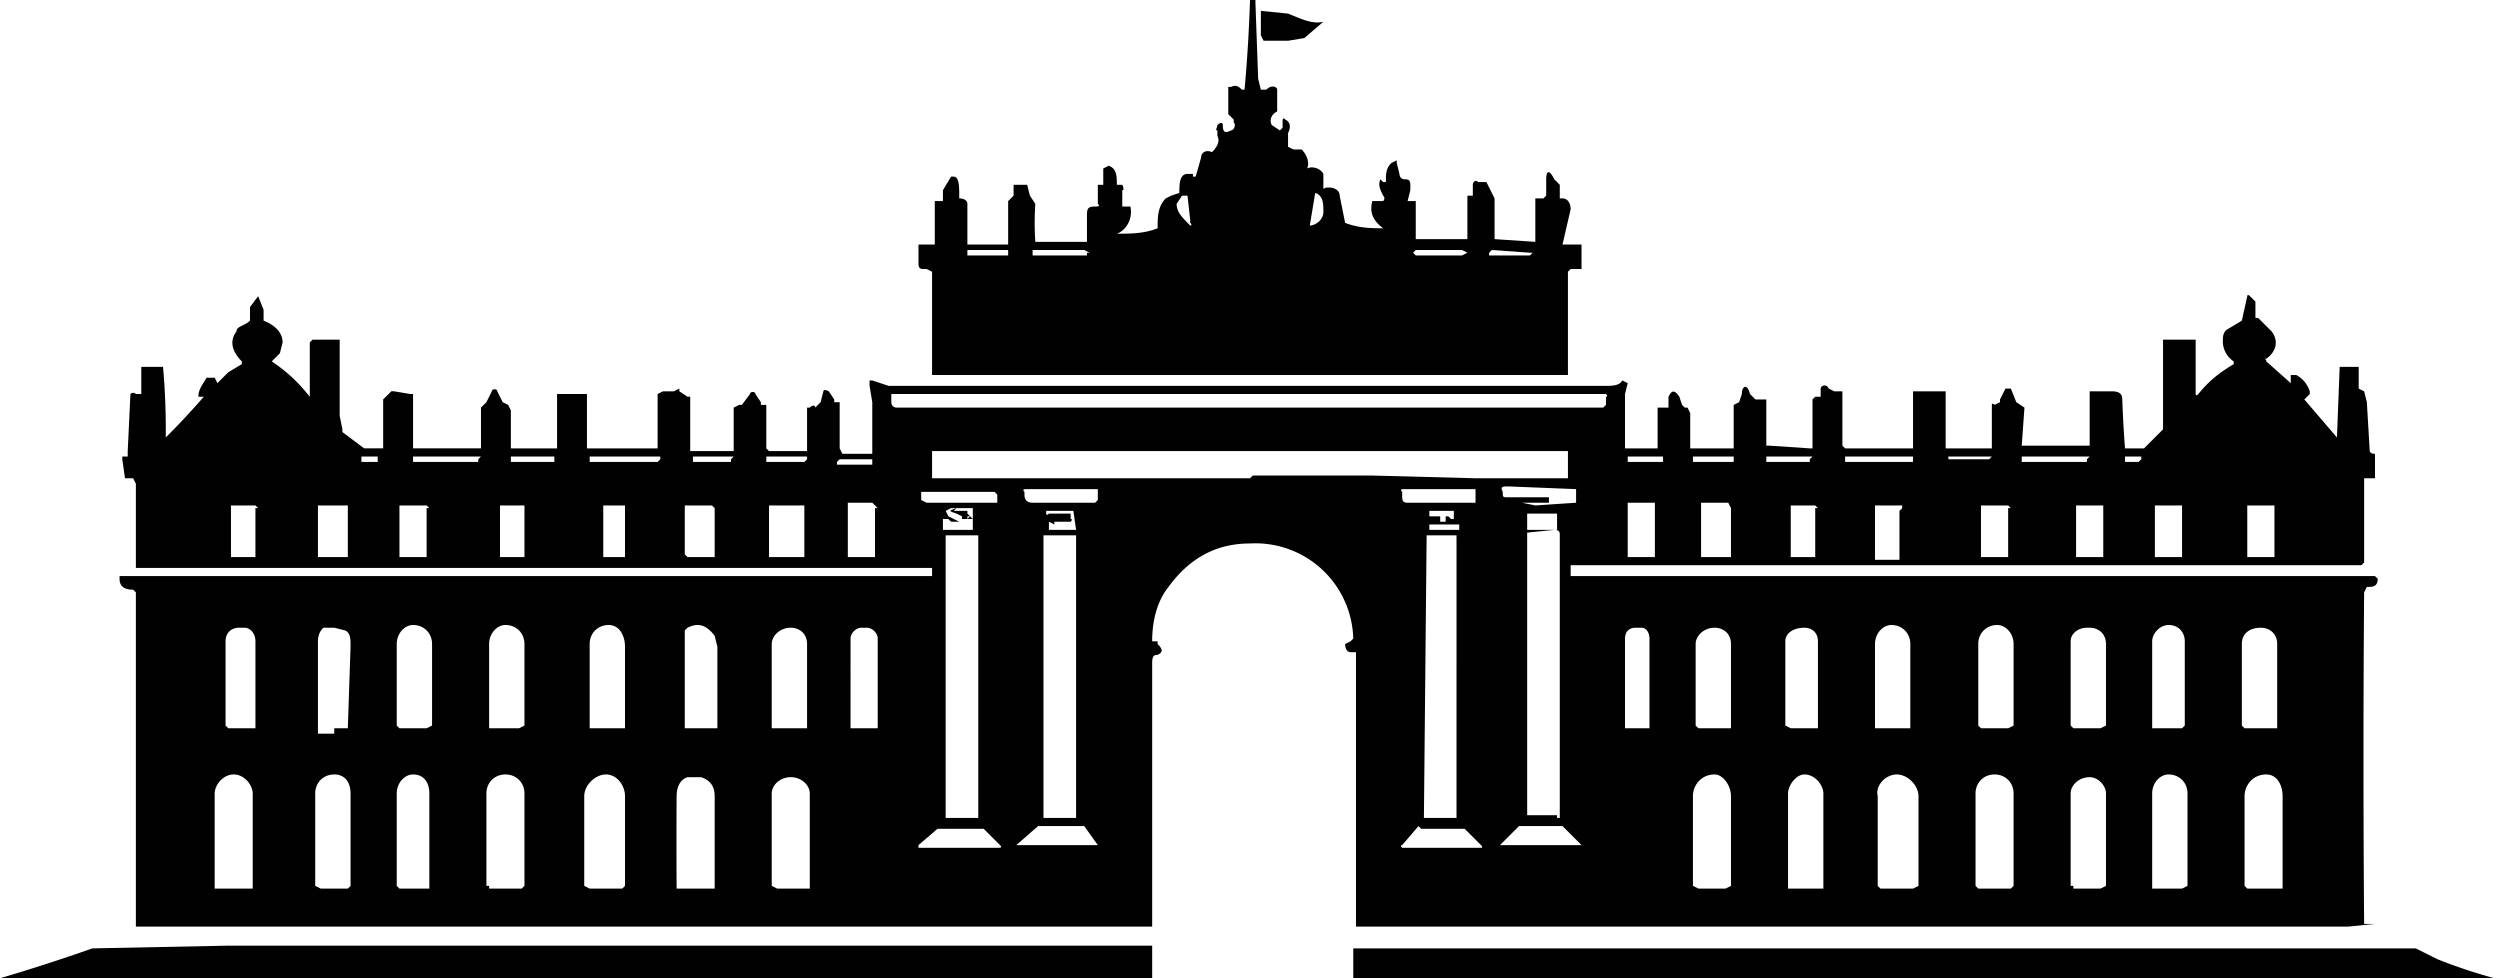
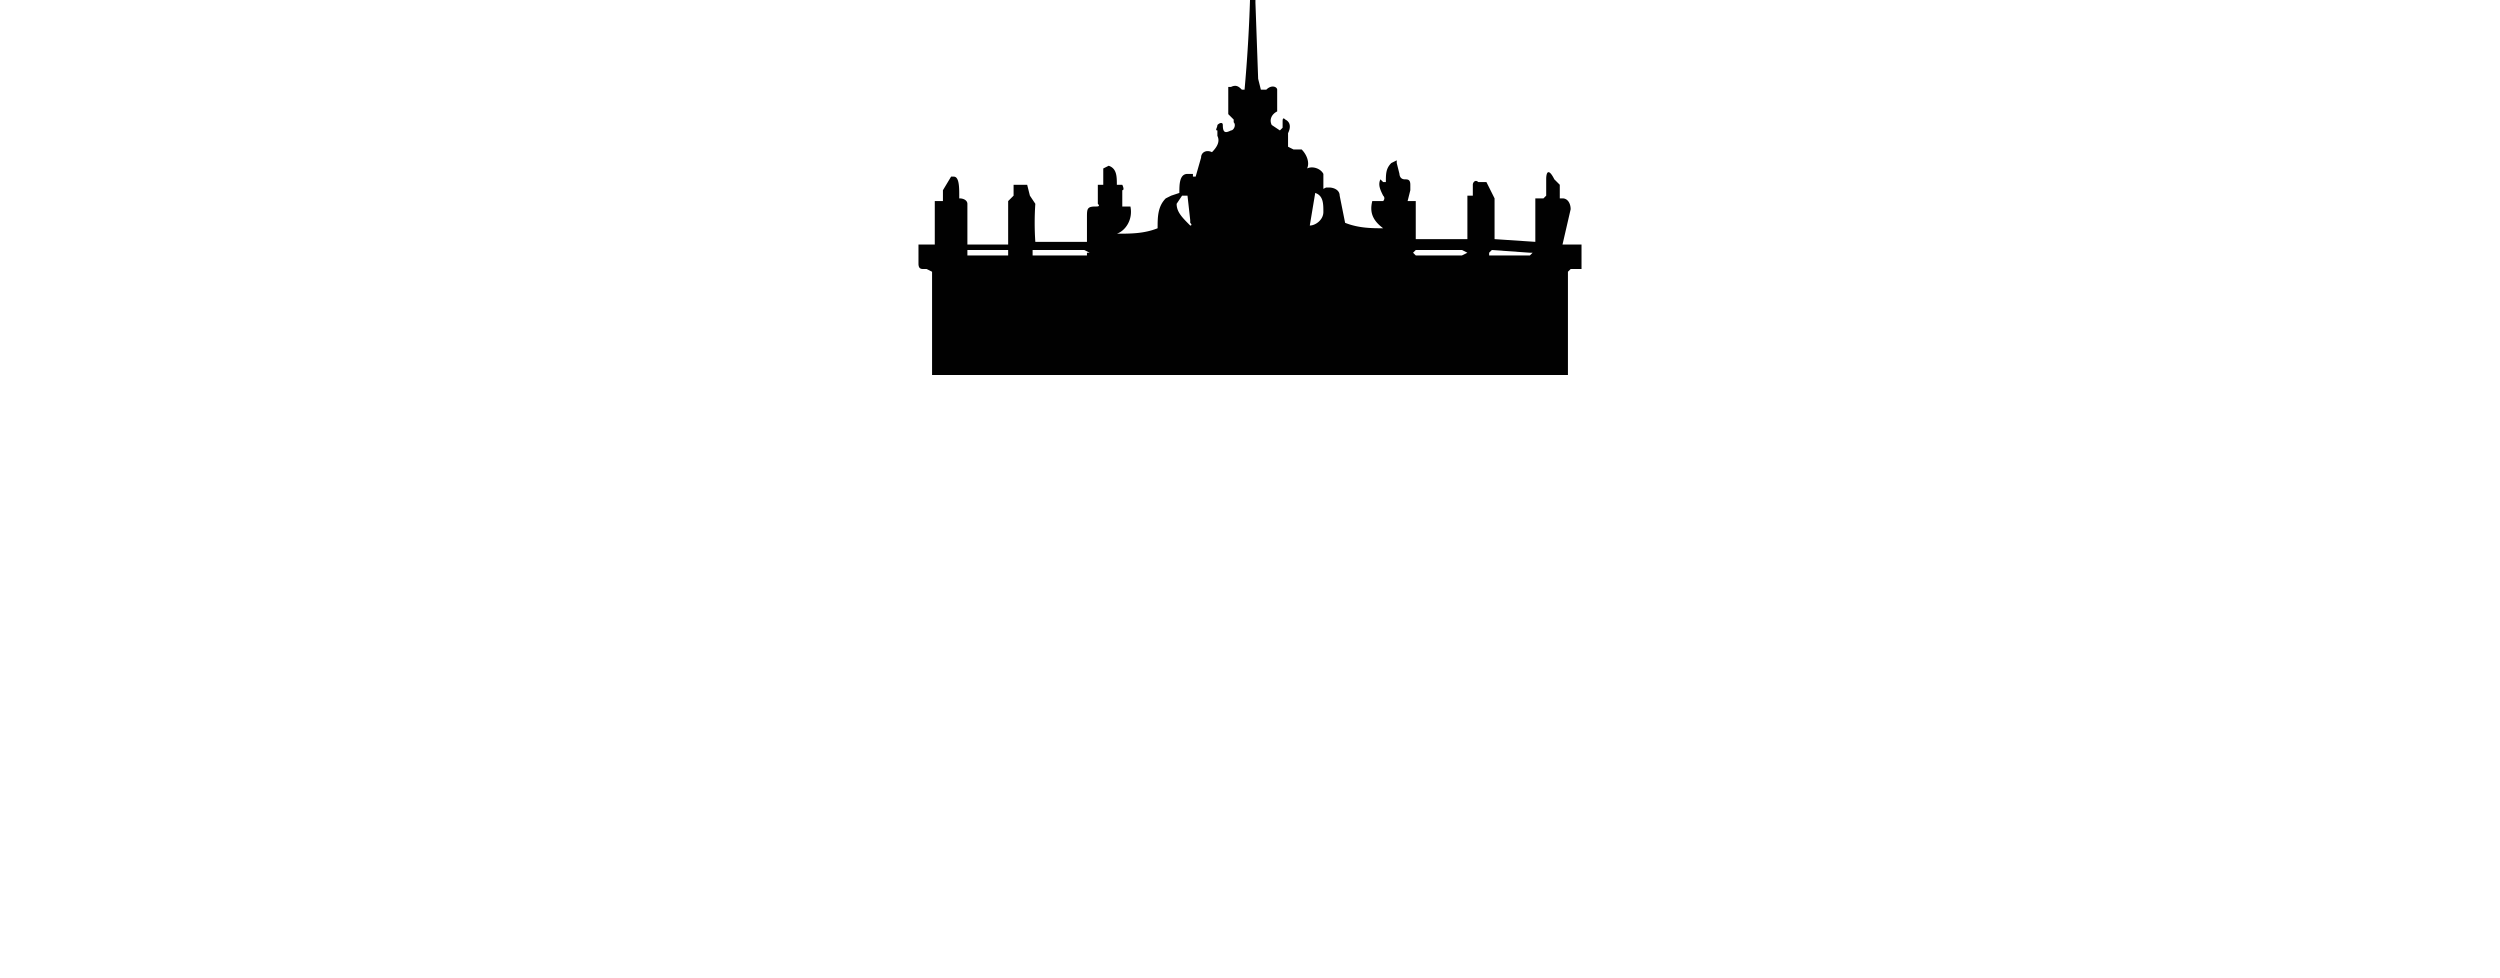
<svg xmlns="http://www.w3.org/2000/svg" width="92" height="36" fill="none">
  <path d="m48.6 7 .2-.1h.1c.2 0 .4.1.4.3l.2 1c.5.2 1 .2 1.4.2.2 0 .2 0 0 0-.4-.3-.5-.6-.4-1h.4s.1-.1 0-.2c-.1-.2-.2-.4-.1-.6l.1.1h.1c0-.3 0-.5.2-.7l.2-.1V6l.1.4s0 .2.2.2c.1 0 .2 0 .2.2V7l-.1.4h.3v1.4H54L54 7.4v-.2h.2v-.4c0-.1.1-.2.2-.1h.3l.1.2.2.4v1.5l1.5.1V7.3h.3l.1-.1v-.6c0-.3.1-.4.3 0l.2.2v.5h.1c.2 0 .3.2.3.4L57.5 9h.7v.9h-.4l-.1.1v3.8H34.3V10l-.2-.1H34c-.1 0-.2 0-.2-.2V9h.6V7.4H34.7V7l.3-.5h.1c.2 0 .2.4.2.7v.1c.2 0 .3.1.3.2V9h1.5V7.4l.2-.2v-.4h.5l.1.4.2.3a10.3 10.3 0 0 0 0 1.4H40s.1 0 0 0V8c0-.3 0-.4.3-.4.1 0 .2 0 .1-.1v-.7h.2v-.6l.2-.1c.3.1.3.4.3.7h.2s.1.2 0 .2v.6H41.6c.1.5-.2.9-.5 1 0 0-.1 0 0 0 .5 0 1 0 1.5-.2 0-.4 0-.8.3-1.1l.2-.1.3-.1c0-.3 0-.7.3-.7h.2v.1h.1l.2-.7c0-.2.2-.3.4-.2.2-.2.3-.4.2-.6v-.2c-.1 0 0-.1 0-.2.1-.1.2-.1.2 0 0 .3.1.3.3.2.1 0 .2-.2.1-.3v-.1l-.2-.2v-1h.1c.2-.1.3 0 .4.1h.1A56.6 56.6 0 0 0 46 0h.2v.1l.1 2.8.1.4c0 .1 0 .1 0 0h.2c.2-.2.4-.1.4 0v.8c-.2.1-.3.3-.2.5l.3.2.1-.1v-.2c0-.1 0-.2.1-.1.2.1.2.3.1.5v.5l.2.1h.3c.2.2.3.5.2.7 0 0 0 .1 0 0 .2-.1.5 0 .6.2V7Zm-.2.1-.2 1.2c.2 0 .5-.2.5-.5s0-.6-.3-.7Zm-4.6 1-.1-.9h-.2l-.2.3c0 .3.2.5.5.8 0 0 .1 0 0-.1Zm-6.7 1.2v-.1h-1.5v.2h1.5v-.1Zm3 0-.2-.1H38v.2h2v-.1Zm13.9 0-.2-.1h-1.7l-.1.1.1.1h1.7l.2-.1Zm2.4 0h-.1l-1.4-.1-.1.1v.1h1.5Z" fill="#010101" />
-   <path d="m46.4.4 1 .1c.5.2.9.4 1.3.3.1 0 .1 0 0 0l-.7.6-.6.1h-.9l-.1-.2V.4ZM86.9 14.4h.1l.1.4.1 1.7c0 .1 0 .2.2.2V17.6H87v3.1l-.1.1H57.8v.4h29.6l.1.1c0 .3-.2.3-.4.3l-.1.2A781.6 781.6 0 0 0 87 34h.4l-1 .1H49.9V24h-.2c-.1 0-.2-.1-.2-.3l.2-.1.1-.1A3.6 3.6 0 0 0 46 20c-1.2 0-2.2.5-3 1.6-.4.5-.6 1.2-.6 2h.2v.1c.2.2.2.3 0 .4-.1 0-.2 0-.2.3v9.7H4.4c-.1 0-.1 0 0 0H5L5 34V21.8l-.1-.1c-.3 0-.5-.1-.5-.4v-.1h29.9v-.3H5v-3.1l-.1-.2h-.3l-.1-.7v-.1h.2v-.2l.1-2.1s.1-.1.2 0h.2v-1H6a26.4 26.4 0 0 1 .1 2.6 29.2 29.2 0 0 0 1.4-1.5h-.2c0-.3.2-.5.3-.7h.3l.1.2.4-.4.5-.3v-.1c-.3-.3-.5-.7-.2-1.1 0-.2.3-.2.5-.4v-.5l.3-.4.2.5v.4c.5.2.7.5.7.8l-.1.4-.3.3c.6.4 1 .8 1.4 1.3v-2l.1-.1h1v2.8l.1.5v.1l.8.6h.7v-1.8l.3-.3h.1l.6.1h.1v2h2.5V15l.2-.2.2-.4c0-.1.2-.1.2 0l.2.4.2.1.1.2v1.4h1.7v-2H21.6v2h2.6v-2l.2-.1h.4l.2-.1v.1l.3.2h.1V16.6H27v-1.6l.2-.1h.1l.3-.4c0-.1.2-.1.2 0l.2.3v.1h.2V16.5l.1.1h1.4V15h.1c.1-.1.2-.1.2 0l.2-.2.1-.4s0-.1.2 0l.2.3v.1h.2V16.5l.1.2H32.1v.2h-1.2l-.1.1v.1h1.3v-2.3l-.1-.6V14h.1l.6.2h26.4c.2 0 .5 0 .6-.2l.2.1-.1.4v2H61V15h.4v-.4c.1-.2.2-.3.4 0l.1.3.1.1h.1l.1.2V16.5h1.6v-1.6l.2-.1.1-.3c0-.3.2-.4.3 0l.2.2H65v1.7h.1l1.5.1h.1v-1.8l.1-.1h.2v-.3c0-.1.2-.2.3 0l.2.1h.3v2l.1.1h2.5v-2.1H71.6v2.1H73.3v-1.6s0-.1.1 0l.2-.1v-.1l.2-.4h.2l.2.5.3.2-.1 1.4h2.5v-2h.8c0-.1 0-.1 0 0 .3 0 .4.1.4.3a44.5 44.5 0 0 0 .1 1.8h.7l.7-.7V12.5h1.2v2s0 .1.1 0c.4-.5.8-.8 1.3-1.1v-.1a.9.9 0 0 1-.4-.7c0-.2 0-.4.2-.5l.5-.3.2-.9s0-.1.1 0l.2.2v.6h.1l.5.5c.3.4.1.8-.2 1-.1 0 0 0 0 .1l.9.8v-.3h.2c.2.1.4.3.5.6v.1l-.2.2 1.2 1.4.1-2.6h.7v.8l.2.1Zm-54 .1h-.1v.3s0 .2.2.2H59l.1-.1v-.3c.1 0 0-.1 0-.1H32.9Zm13.2 3h4.4l3.8.1h3.4v-1H34.3v1h11.7Zm32.7-.7h-.6v.2h.5l.1-.1v-.1Zm-64.8 0h-.7v.2h.6v-.2Zm56.4 0h-2.5v.2h2.5v-.2Zm-52.7 0h-2.5v.2h2.4v-.1Zm2.7 0h-1.6v.2h1.6v-.1Zm9.3 0h-1.5v.2h1.4l.1-.1Zm34.1 0h-1.5v.2h1.5v-.1Zm2.9 0H65v.2h1.6v-.1Zm6.6 0h-1.6v.1h1.5Zm3.6 0h-2.5v.2h2.4v-.1Zm-52.6 0h-2.6v.2h2.5l.1-.1Zm2.7 0h-1.5v.2h1.4v-.1Zm34.2 0h-1.3v.2h1.3v-.1Zm-9.6 1.4c0 .2 0 .3.2.3h2.5V18h-2.6c-.1 0-.2 0-.1.1Zm-15.8.3h.9V18.2l-.1-.1h-2.7v.3l.2.1h1.7Zm1.9-.3c0 .2.1.3.3.3h2.3l.1-.1V18h-2.6c-.1 0-.2 0-.1.1Zm19.3.3h-1c-.2 0-.2 0 0 0l.5.1 1.5-.1V18l-2.5-.1c-.2 0-.3 0-.2.2 0 .2 0 .2.2.2H57v.1Zm-28.6 2H29.6v-1.9H28.3v1.9Zm-12.6-1.8-.1-.1h-1v1.9h1v-1.8Zm7.2 0v-.1h-.8v1.9H23v-1.8Zm9.3 0-.2-.2h-.9v2h1v-1.8Zm28.6 0v-.2h-1v2h1v-1.9Zm2.8 0-.1-.2h-1v2h1.1v-1.8Zm16.6 0v-.1h-1v1.9h1v-1.8Zm-70.8 0-.1-.1h-.9v1.9h.9v-1.8Zm3.3 0v-.1h-1.1v1.9h1.1v-1.8Zm6.5 0v-.1h-.9v1.9h.9v-1.8Zm7 0-.1-.1h-1v1.8l.1.1h1v-1.8Zm40.6 0-.1-.1h-.9v1.9h.9v-1.8Zm3.1 0v-.1H69V20.6h.9v-1.8Zm4 0-.1-.1h-1v1.9h1v-1.8Zm3.4 0v-.1h-1v1.9h1v-1.8Zm6.3 0v-.1h-1v1.9h1v-1.8Zm-49 0h.1c.1 0 .1 0 0 0Zm.4.1h.5v.1l.2.2v-.4H35l-.2.1.1.2.4.2H35l-.1-.1h-.2v.4h1.1V19.1h-.4v-.1l-.2-.1c-.3-.1-.3-.1 0-.2Zm21.1.3v.4h1.1v-.6h-1.1v.2Zm-17.4.2-.2-.1v.3h1l-.1-.7h-1v.1s0 .1.1 0h.8v.2c.1 0 0 .1 0 .1h-.6ZM53 19v.2h.2V19c-.1 0-.1 0 0 0h.1l.1.1h.1v-.3h-.9v.2h.5Zm-17.3 0h-.1v.1s.1 0 0 0Zm16.9.3v.2h1.1v-.2h-1.1ZM34.7 30.1H36V19.7h-1.2v10.4Zm19-10.4H52.5l-.1 10.4h1.2V19.7Zm3.6 10.4h.1V19.7c0-.1 0-.2-.2-.2l-1 .1v10.4h1.1Zm-18.9 0h1.2V19.7H38.4v10.4Zm-23.7-3.3h1l.2-.1v-3c0-.4-.3-.7-.7-.7-.3 0-.6.3-.6.7v3l.1.1Zm3.4 0h1l.2-.1v-3c0-.4-.3-.7-.7-.7-.3 0-.6.3-.6.7v3.1Zm3.7 0H23v-3c0-.4-.2-.8-.6-.8-.4 0-.7.3-.7.7v3.1Zm3.4-3.6v3.6h1.2v-3l-.1-.4c-.3-.4-.6-.5-1-.3l-.1.1Zm3.3 3.6h1.2v-3.1c0-.4-.3-.6-.6-.6-.4 0-.7.3-.7.6v3.1Zm34 0h1.2v-3.1c0-.4-.3-.6-.6-.6-.4 0-.7.3-.7.6v3l.1.1Zm6.6 0H70.3v-3.1c0-.4-.3-.7-.7-.7-.3 0-.6.3-.6.7v3.1Zm10.2 0h1l.1-.1v-3.1c0-.3-.2-.6-.6-.6-.3 0-.6.3-.6.6v3.2Zm3.3 0H83.8v-3.1c0-.4-.3-.6-.6-.6-.4 0-.7.2-.7.6v3l.1.1Zm-70.3 0h.5l.1-3c0-.3 0-.5-.2-.6l-.4-.1h-.4c-.2.2-.2.4-.2.6V27h.6Zm19 0h1v-3.3c0-.2-.2-.4-.4-.4h-.2c-.2 0-.4.2-.4.4V26.8Zm34.6 0h1v-3.2c0-.3-.2-.5-.5-.5-.4 0-.7.2-.7.5v3.1l.2.1Zm7 0h1l.2-.1v-3c0-.4-.3-.7-.6-.7-.4 0-.7.3-.7.7v3l.1.1Zm3.4 0h1l.2-.1v-3c0-.4-.3-.6-.6-.6h-.1c-.3 0-.6.2-.6.5v3.1l.1.1Zm-67.9 0h1v-3.2c0-.3-.2-.5-.4-.5h-.2c-.3 0-.5.2-.5.5v3.1l.1.1Zm51.5 0h.8V23.5c0-.2-.1-.4-.3-.4h-.2c-.3 0-.4.2-.4.4V26.8ZM18 32.7h1.2l.1-.1v-3.4c0-.4-.3-.7-.7-.7-.4 0-.7.3-.7.7v3.4h.1Zm7.6 0h.7v-3.4c0-.4-.2-.6-.5-.7h-.5c-.3.1-.4.4-.4.7a241.5 241.5 0 0 0 0 3.4h.7ZM8 32.7h1.3v-3.5c0-.3-.3-.7-.7-.7-.4 0-.7.4-.7.7v3.5Zm3.8 0h1l.1-.1v-3.4c0-.4-.2-.7-.6-.7-.4 0-.7.3-.7.7v3.4l.2.1Zm2.9 0h1.1v-3.5c0-.4-.2-.7-.6-.7-.3 0-.6.3-.6.7v3.4Zm7 0h1.2l.1-.1v-3.3c0-.4-.3-.8-.7-.8-.4 0-.8.4-.8.8v3.3l.2.1Zm6.9 0H29.8v-3.5c0-.3-.3-.6-.7-.6-.4 0-.7.3-.7.6v3.4l.2.1Zm33.9 0h1l.2-.1v-3.3c0-.4-.3-.8-.6-.8-.5 0-.8.4-.8.8v3.3l.2.1Zm3.3 0h1.3v-3.5c0-.3-.3-.7-.7-.7-.3 0-.6.4-.6.7v3.5Zm3.4 0h1.2l.2-.1v-3.3c0-.4-.4-.8-.8-.8s-.8.4-.7.8v3.3l.1.1Zm3.6 0H74l.1-.1v-3.4c0-.4-.3-.7-.7-.7-.4 0-.7.3-.7.7v3.4l.1.1Zm3.5 0h1l.2-.1v-3.4c0-.3-.3-.6-.6-.6-.4 0-.7.3-.7.6v3.4h.1Zm3 0h1l.2-.1v-3.4c0-.4-.3-.7-.7-.7-.3 0-.6.3-.6.7v3.5Zm3.4 0H84v-3.4c0-.4-.2-.8-.6-.8-.5 0-.8.4-.8.8v3.3l.1.1Zm-46-1.5c.1 0 .2 0 .1-.1l-.6-.6H34.5l-.7.6v.1h3Zm1.5-.8-.8.7h3l-.5-.7h-1.7Zm14 0-.6.7c-.1 0 0 .1 0 .1h2.9s.1 0 0-.1l-.6-.6h-1.6Zm3.7 0-.7.7h3l-.7-.7H56ZM0 36a69 69 0 0 0 3.4-1.1l5-.1h34V36H0ZM91.8 36h-42v-1.1h39.1l.8.4a19.3 19.3 0 0 0 2.1.7Z" fill="#010101" />
</svg>